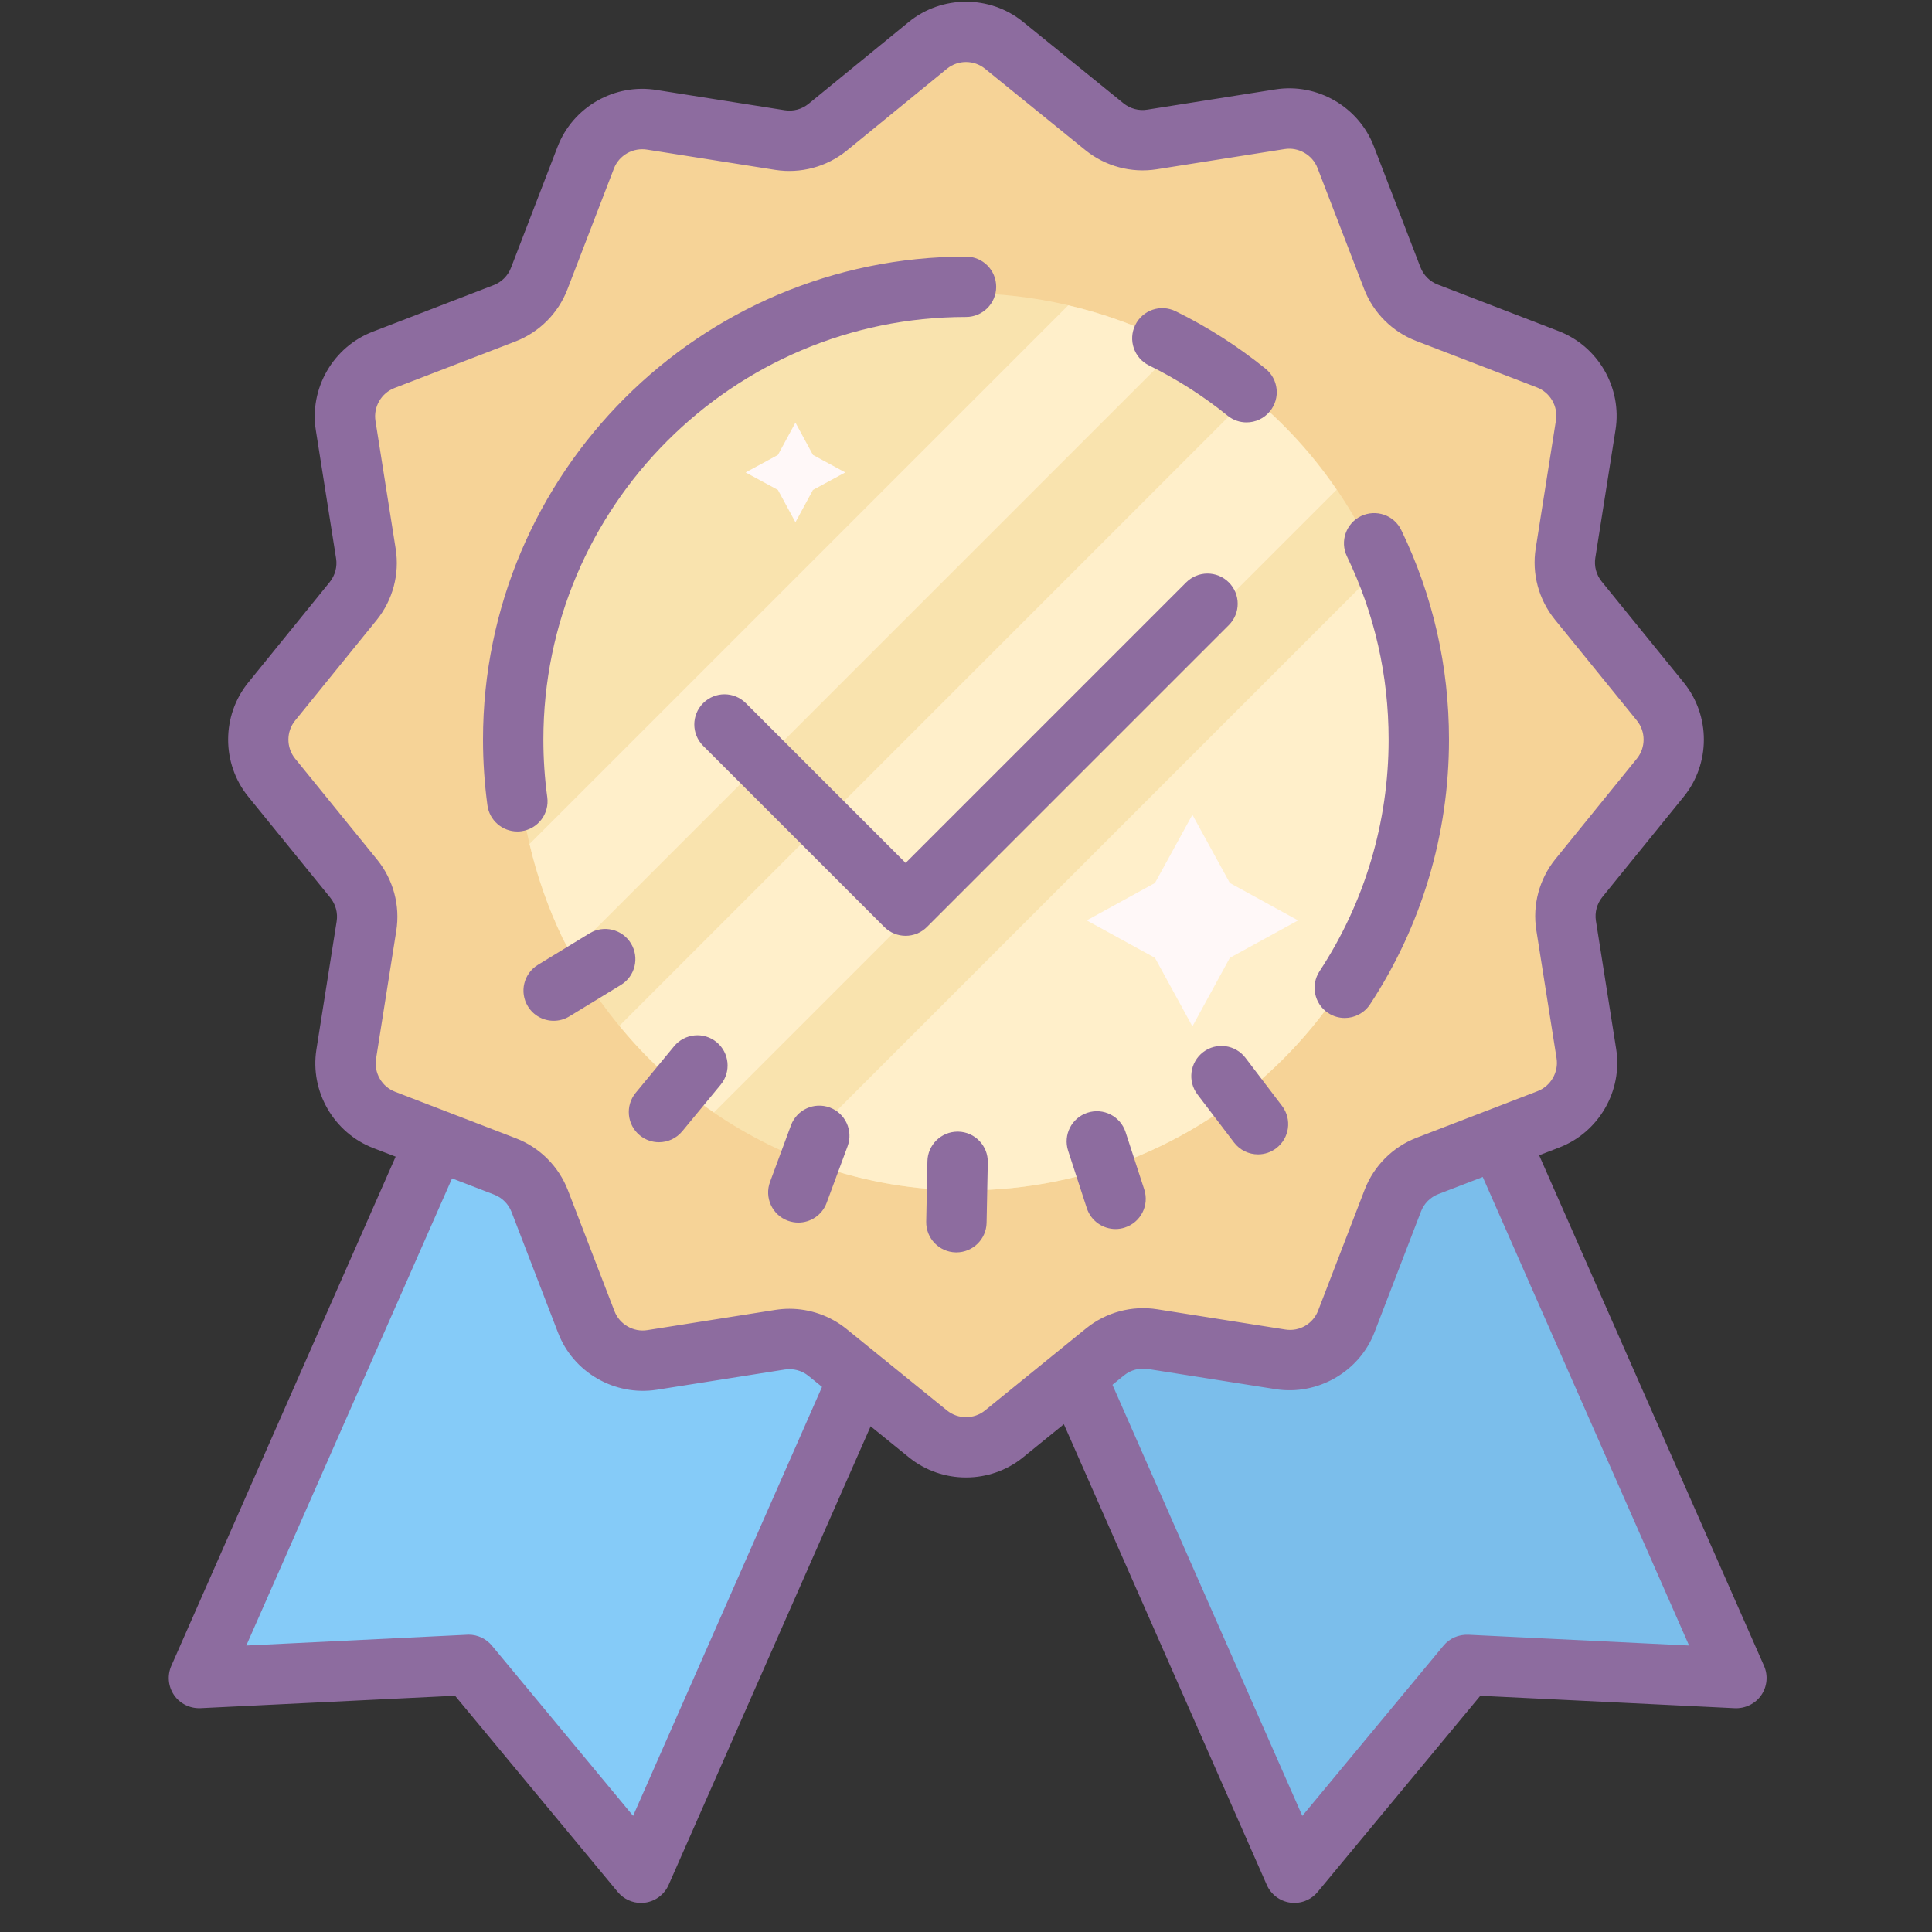
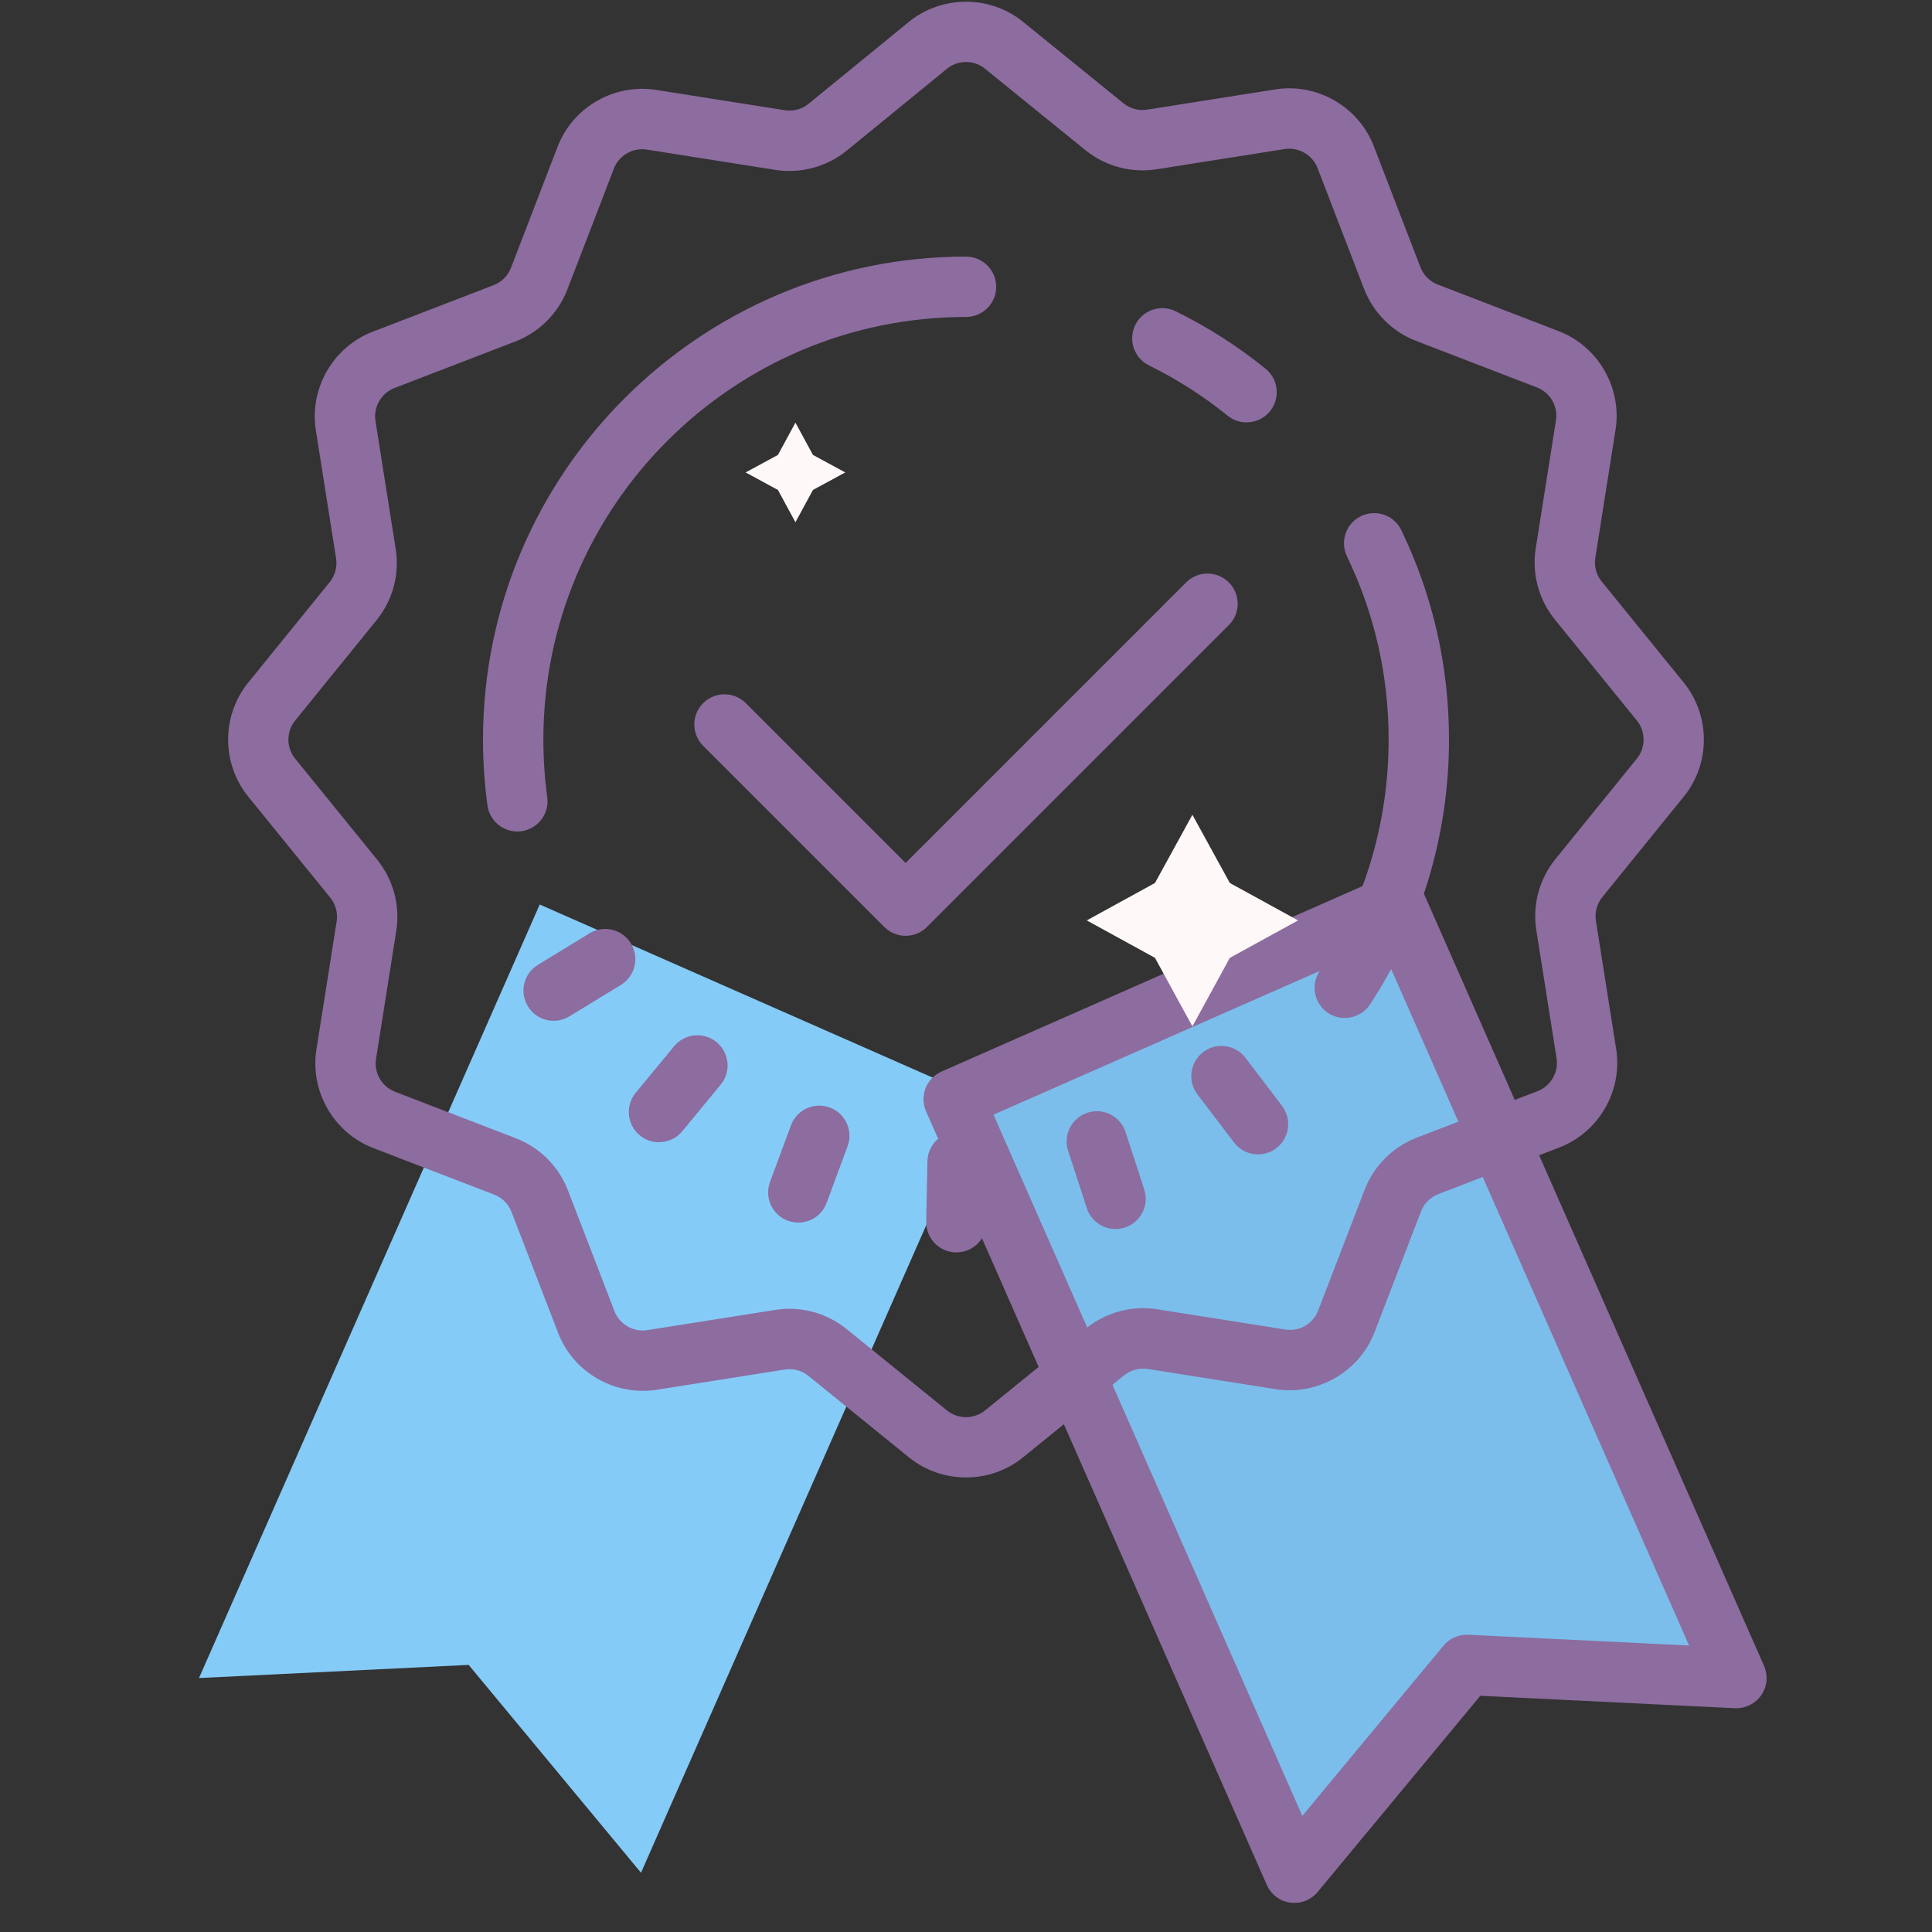
<svg xmlns="http://www.w3.org/2000/svg" viewBox="0 0 64 64" width="50px" height="50px">
  <rect x="0" y="0" width="64" height="64" fill="#333333" stroke="none" />
  <path fill="#85cbf8" d="M32.521 36.413L17.879 29.963 6.592 55.587 15.525 55.152 21.234 62.037z" />
-   <path fill="#8d6c9f" d="M21.234,63.037c-0.295,0-0.578-0.131-0.77-0.362l-5.39-6.501l-8.435,0.412 c-0.344,0.013-0.676-0.146-0.873-0.433c-0.196-0.286-0.23-0.652-0.091-0.97L16.964,29.56c0.223-0.504,0.807-0.737,1.318-0.512 l14.643,6.45c0.242,0.107,0.433,0.306,0.529,0.553c0.096,0.248,0.09,0.522-0.018,0.766L22.149,62.44 c-0.14,0.317-0.434,0.539-0.776,0.587C21.326,63.034,21.28,63.037,21.234,63.037z M15.525,54.151c0.297,0,0.579,0.132,0.77,0.362 l4.677,5.64l10.231-23.229l-12.812-5.644L8.159,54.51l7.317-0.357C15.493,54.152,15.509,54.151,15.525,54.151z" />
  <path fill="#7bbeeb" d="M31.592 36.413L46.234 29.963 57.521 55.587 48.587 55.152 42.879 62.037z" />
  <path fill="#8d6c9f" d="M42.879,63.037c-0.046,0-0.092-0.003-0.139-0.01c-0.343-0.048-0.637-0.27-0.776-0.587L30.677,36.816 c-0.107-0.243-0.113-0.518-0.018-0.766c0.097-0.247,0.287-0.446,0.529-0.553l14.643-6.45c0.507-0.225,1.097,0.008,1.318,0.512 l11.287,25.625c0.14,0.317,0.105,0.684-0.091,0.97c-0.196,0.286-0.531,0.446-0.873,0.433l-8.435-0.412l-5.39,6.501 C43.457,62.906,43.174,63.037,42.879,63.037z M32.91,36.925l10.231,23.229l4.677-5.64c0.201-0.243,0.499-0.372,0.818-0.361 l7.317,0.357L45.723,31.281L32.91,36.925z" />
-   <path fill="#f6d397" d="M33.26,1.5l3.33,2.7c0.44,0.356,1.011,0.509,1.57,0.42l4.24-0.67c0.933-0.148,1.842,0.378,2.18,1.26 l1.54,4c0.203,0.529,0.621,0.947,1.15,1.15l4,1.54c0.882,0.338,1.408,1.247,1.26,2.18l-0.67,4.24 c-0.089,0.559,0.064,1.13,0.42,1.57L55,23.24c0.596,0.734,0.596,1.786,0,2.52l-2.7,3.33c-0.356,0.44-0.509,1.011-0.42,1.57 l0.67,4.24c0.148,0.933-0.378,1.842-1.26,2.18l-4,1.54c-0.529,0.203-0.947,0.621-1.15,1.15l-1.54,4 c-0.338,0.882-1.247,1.408-2.18,1.26l-4.24-0.67c-0.559-0.089-1.13,0.064-1.57,0.42l-3.35,2.72c-0.734,0.596-1.786,0.596-2.52,0 l-3.33-2.7c-0.44-0.356-1.011-0.509-1.57-0.42l-4.24,0.67c-0.933,0.148-1.842-0.378-2.18-1.26l-1.54-4 c-0.203-0.529-0.621-0.947-1.15-1.15l-4-1.54c-0.882-0.338-1.408-1.247-1.26-2.18l0.67-4.24c0.089-0.559-0.064-1.13-0.42-1.57 L9,25.76c-0.596-0.734-0.596-1.786,0-2.52l2.7-3.33c0.356-0.44,0.509-1.011,0.42-1.57l-0.67-4.24 c-0.148-0.933,0.378-1.842,1.26-2.18l4-1.54c0.529-0.203,0.947-0.621,1.15-1.15l1.54-4c0.339-0.891,1.26-1.418,2.2-1.26l4.24,0.67 c0.559,0.089,1.13-0.064,1.57-0.42l3.33-2.72C31.474,0.904,32.526,0.904,33.26,1.5z" />
-   <path fill="#f9e3ae" d="M46.861,24.572c0,8.207-6.653,14.861-14.861,14.861c-1.662,0.004-3.312-0.274-4.881-0.823 c-2.634-0.921-4.955-2.565-6.699-4.744c-0.696-0.86-1.295-1.796-1.783-2.789c-0.975-2.03-1.486-4.252-1.497-6.504 c0-8.207,6.653-14.861,14.861-14.861c2.252,0.011,4.474,0.523,6.504,1.497c0.993,0.489,1.929,1.087,2.789,1.783 c2.179,1.743,3.823,4.065,4.744,6.699C46.587,21.26,46.865,22.91,46.861,24.572z" />
-   <path fill="#ffefca" d="M44.278,16.222L23.65,36.85c-1.17-0.799-2.226-1.762-3.131-2.869l20.89-20.89 C42.516,13.996,43.479,15.051,44.278,16.222z M32,39.433c8.207,0,14.861-6.653,14.861-14.861c0.004-1.662-0.274-3.312-0.823-4.881 c-0.104-0.297-0.22-0.588-0.342-0.877L26.242,38.268c0.289,0.122,0.58,0.238,0.877,0.342C28.688,39.158,30.338,39.437,32,39.433z M38.505,11.209c-0.999-0.48-2.045-0.844-3.118-1.095L17.542,27.958c0.251,1.073,0.616,2.119,1.095,3.118 c0.085,0.173,0.192,0.334,0.283,0.503l20.087-20.087C38.838,11.401,38.678,11.294,38.505,11.209z" />
  <path fill="#8d6c9f" d="M32,48.943c-0.671,0-1.342-0.222-1.89-0.666l-3.33-2.7c-0.218-0.176-0.503-0.253-0.784-0.209 l-4.24,0.67c-1.394,0.217-2.767-0.575-3.27-1.89l-1.54-3.998c-0.102-0.265-0.311-0.475-0.574-0.576l-4.001-1.541 c-1.313-0.503-2.109-1.878-1.889-3.27l0.67-4.24c0.044-0.28-0.032-0.565-0.21-0.785L8.224,26.39c-0.889-1.095-0.889-2.685,0-3.78 l2.7-3.33c0.176-0.219,0.253-0.505,0.209-0.784l-0.67-4.24c-0.221-1.391,0.574-2.767,1.89-3.27l3.998-1.54 c0.266-0.102,0.475-0.312,0.576-0.575l1.54-4.001c0.506-1.328,1.895-2.122,3.299-1.887l4.23,0.668 c0.282,0.045,0.565-0.032,0.786-0.21l3.325-2.716c1.097-0.89,2.688-0.891,3.782-0.002l3.33,2.7 c0.219,0.176,0.506,0.255,0.784,0.209l4.24-0.67c1.392-0.222,2.766,0.574,3.27,1.89l1.54,3.998 c0.102,0.265,0.311,0.475,0.574,0.576l4.001,1.541c1.313,0.503,2.109,1.878,1.889,3.27l-0.67,4.24 c-0.044,0.28,0.032,0.565,0.21,0.785l2.719,3.349c0.889,1.095,0.889,2.685,0,3.78l-2.7,3.33c-0.176,0.219-0.253,0.505-0.209,0.784 l0.67,4.24c0.221,1.391-0.574,2.767-1.89,3.27l-3.998,1.54c-0.266,0.102-0.475,0.312-0.576,0.575l-1.54,4.001 c-0.504,1.314-1.888,2.103-3.27,1.888l-4.24-0.67c-0.278-0.042-0.564,0.033-0.785,0.21l-3.349,2.718 C33.343,48.721,32.671,48.943,32,48.943z M26.15,43.355c0.682,0,1.351,0.233,1.888,0.666l3.332,2.702 c0.365,0.296,0.895,0.297,1.26,0l3.351-2.72c0.661-0.535,1.521-0.764,2.355-0.631l4.24,0.67c0.472,0.076,0.922-0.191,1.09-0.629 l1.54-4.002c0.305-0.792,0.934-1.42,1.726-1.724l3.999-1.54c0.439-0.168,0.705-0.627,0.632-1.091l-0.67-4.24 c-0.133-0.836,0.097-1.694,0.629-2.354l2.702-3.332c0.296-0.365,0.296-0.895,0-1.26l-2.72-3.35 c-0.534-0.661-0.765-1.52-0.631-2.357l0.67-4.239c0.073-0.464-0.192-0.922-0.631-1.09l-4.002-1.541 c-0.791-0.304-1.419-0.933-1.724-1.725l-1.54-3.999c-0.168-0.44-0.632-0.703-1.09-0.631l-4.24,0.67 c-0.837,0.131-1.695-0.098-2.354-0.629L32.63,2.277l0,0c-0.365-0.297-0.895-0.297-1.26,0l-3.327,2.718 c-0.664,0.536-1.522,0.763-2.359,0.633l-4.24-0.67c-0.471-0.08-0.939,0.184-1.108,0.627l-1.541,4.004 c-0.305,0.792-0.934,1.42-1.726,1.724l-3.999,1.54c-0.439,0.168-0.705,0.627-0.632,1.091l0.67,4.24 c0.133,0.836-0.097,1.694-0.629,2.354L9.776,23.87c-0.296,0.365-0.296,0.895,0,1.26l2.72,3.35c0.534,0.661,0.765,1.52,0.631,2.357 l-0.67,4.239c-0.073,0.464,0.192,0.922,0.631,1.09l4.002,1.541c0.791,0.304,1.419,0.933,1.724,1.725l1.54,3.999 c0.168,0.441,0.63,0.705,1.09,0.631l4.24-0.67C25.839,43.368,25.995,43.355,26.15,43.355z" />
  <path fill="#8d6c9f" d="M41.293 13.992c-.221 0-.443-.073-.628-.223-.802-.649-1.677-1.208-2.602-1.663-.495-.244-.699-.843-.456-1.339.243-.495.838-.702 1.339-.456 1.059.521 2.06 1.161 2.977 1.903.43.348.496.978.148 1.407C41.873 13.866 41.585 13.992 41.293 13.992zM18.341 33.815c-.337 0-.666-.17-.854-.479-.288-.472-.139-1.087.333-1.375l1.707-1.042c.47-.288 1.086-.139 1.374.333s.139 1.087-.333 1.375l-1.707 1.042C18.698 33.768 18.519 33.815 18.341 33.815zM21.829 37.838c-.224 0-.449-.075-.636-.229-.426-.352-.486-.982-.135-1.408l1.273-1.543c.352-.425.981-.487 1.408-.135.426.352.486.982.135 1.408l-1.273 1.543C22.403 37.714 22.117 37.838 21.829 37.838zM26.446 40.5c-.115 0-.232-.021-.348-.062-.518-.192-.782-.767-.59-1.285l.694-1.875c.192-.518.764-.781 1.285-.591.518.192.782.767.59 1.285l-.694 1.875C27.234 40.25 26.853 40.5 26.446 40.5zM31.682 41.487c-.007 0-.013 0-.02 0-.553-.011-.991-.468-.98-1.02l.04-2c.011-.545.457-.98 1-.98.007 0 .013 0 .021 0 .552.011.99.468.979 1.02l-.04 2C32.671 41.053 32.225 41.487 31.682 41.487zM36.953 40.713c-.422 0-.813-.269-.951-.691l-.619-1.902c-.171-.525.116-1.089.642-1.26.524-.172 1.09.116 1.261.641l.619 1.902c.171.525-.116 1.089-.642 1.26C37.16 40.697 37.056 40.713 36.953 40.713zM41.675 38.24c-.302 0-.6-.136-.797-.395l-1.211-1.592c-.334-.439-.249-1.067.19-1.401.438-.334 1.066-.249 1.401.19l1.211 1.592c.334.439.249 1.067-.19 1.401C42.099 38.173 41.886 38.24 41.675 38.24z" />
  <g>
    <path fill="#8d6c9f" d="M17.137,27.544c-0.493,0-0.922-0.364-0.99-0.865C16.05,25.962,16,25.229,16,24.5 c0-8.822,7.178-16,16-16c0.553,0,1,0.448,1,1s-0.447,1-1,1c-7.72,0-14,6.28-14,14c0,0.639,0.043,1.282,0.129,1.91 c0.074,0.547-0.31,1.051-0.856,1.125C17.227,27.542,17.182,27.544,17.137,27.544z" />
  </g>
  <g>
    <path fill="#8d6c9f" d="M44.547,33.722c-0.188,0-0.379-0.053-0.548-0.164c-0.462-0.303-0.59-0.923-0.287-1.385 C45.209,29.894,46,27.24,46,24.5c0-2.127-0.465-4.168-1.38-6.069c-0.24-0.498-0.031-1.095,0.466-1.335 c0.501-0.238,1.097-0.031,1.335,0.467C47.469,19.736,48,22.07,48,24.5c0,3.132-0.904,6.165-2.616,8.771 C45.191,33.563,44.872,33.722,44.547,33.722z" />
  </g>
  <g>
    <path fill="#8d6c9f" d="M30,31c-0.256,0-0.512-0.098-0.707-0.293l-6-6c-0.391-0.391-0.391-1.023,0-1.414 s1.023-0.391,1.414,0L30,28.586l9.293-9.293c0.391-0.391,1.023-0.391,1.414,0s0.391,1.023,0,1.414l-10,10 C30.512,30.902,30.256,31,30,31z" />
  </g>
  <g>
    <path fill="#fff8f8" d="M39.5 26.99L38.26 29.25 36 30.49 38.26 31.73 39.5 34 40.74 31.73 43 30.49 40.74 29.25z" />
  </g>
  <g>
    <path fill="#fff8f8" d="M26.35 14L25.77 15.07 24.7 15.65 25.77 16.23 26.35 17.3 26.93 16.23 28 15.65 26.93 15.07z" />
  </g>
</svg>